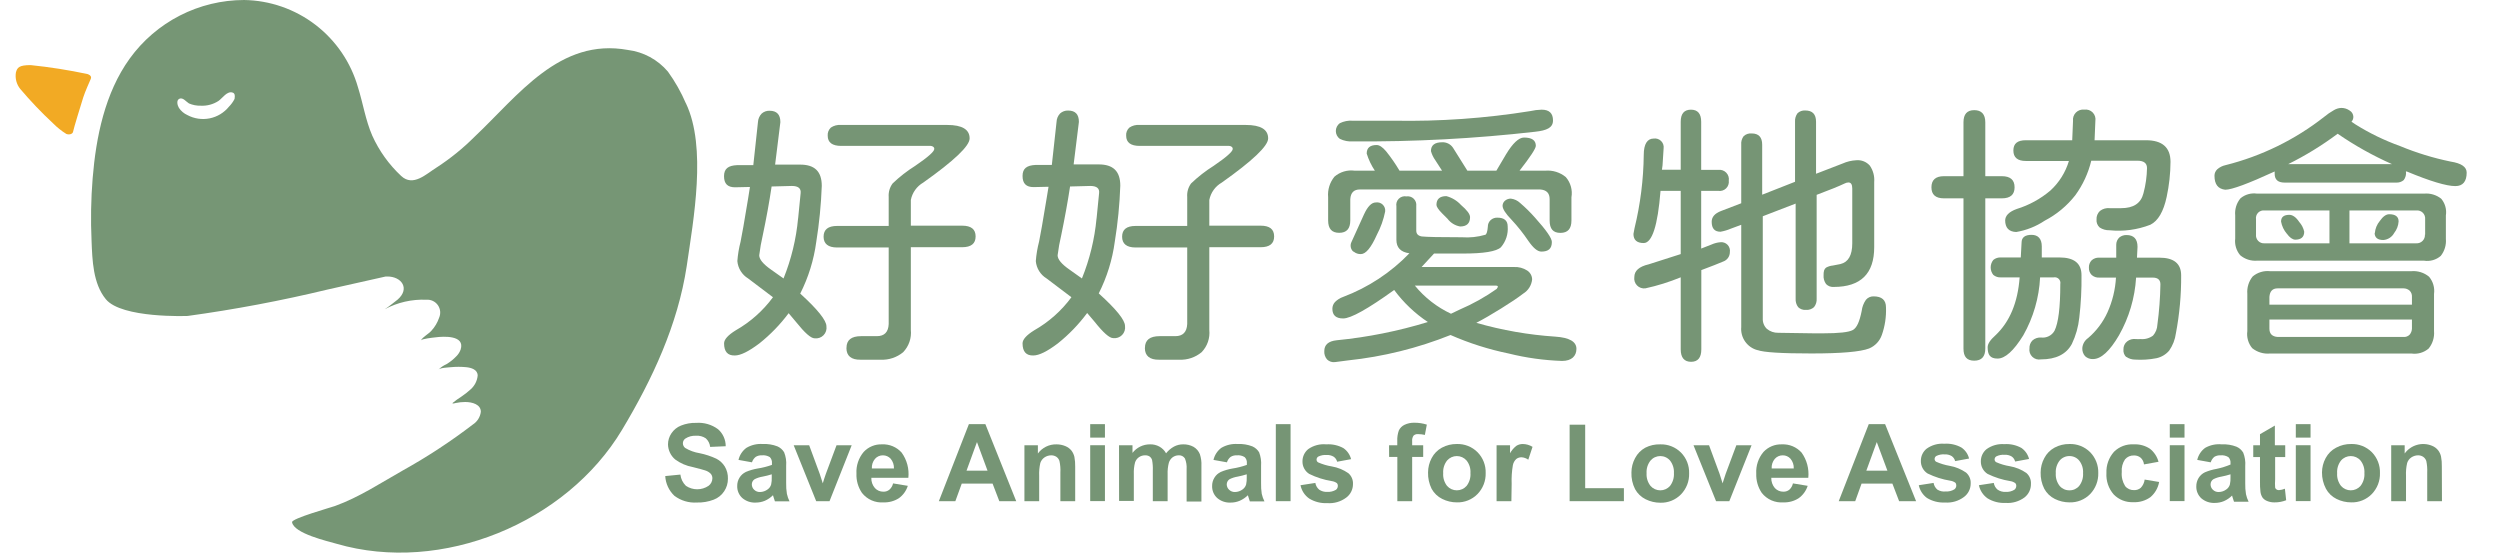
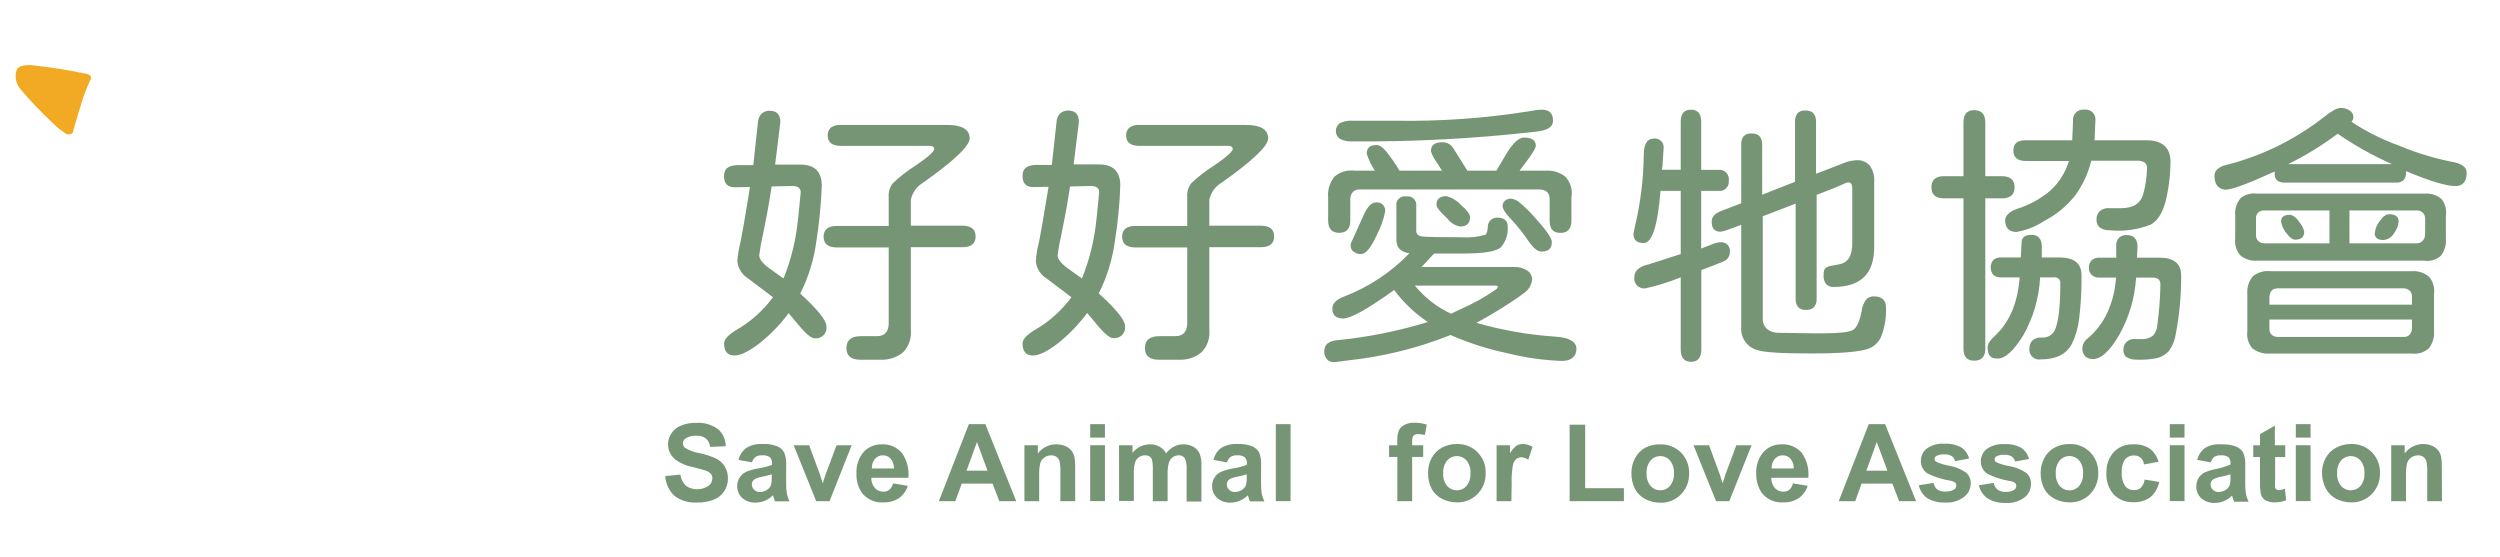
<svg xmlns="http://www.w3.org/2000/svg" width="220" height="49" viewBox="0 0 220 49" fill="none">
  <g clip-path="url(#clip0_1790_22464)">
    <path d="M7.702 6.517C6.049 6.165 4.377 5.902 2.696 5.729C1.677 5.729 1.511 5.943 1.398 6.387C1.358 6.639 1.371 6.897 1.436 7.144C1.501 7.391 1.618 7.622 1.777 7.821C2.676 8.885 3.637 9.894 4.657 10.842C5.013 11.204 5.411 11.522 5.842 11.79C6.114 11.885 6.405 11.79 6.434 11.577C6.464 11.364 7.151 9.118 7.323 8.579C7.495 8.04 7.868 7.228 7.992 6.932C8.117 6.636 7.702 6.517 7.702 6.517Z" fill="#F2AA24" />
-     <path d="M60.36 9.1C59.938 8.113 59.407 7.175 58.778 6.304C57.884 5.248 56.626 4.567 55.253 4.396C49.24 3.3 45.62 8.395 41.745 12.051C40.741 13.054 39.635 13.949 38.445 14.723C37.497 15.315 36.359 16.465 35.305 15.487C34.229 14.482 33.363 13.274 32.757 11.932C32.165 10.564 31.946 9.094 31.501 7.678C30.876 5.493 29.565 3.567 27.761 2.184C25.956 0.801 23.755 0.036 21.483 0C19.515 0.003 17.577 0.472 15.826 1.369C14.075 2.266 12.562 3.565 11.411 5.16C9.231 8.182 8.448 12.057 8.152 15.7C8.005 17.527 7.973 19.362 8.057 21.192C8.123 22.887 8.182 24.955 9.313 26.329C10.706 28.035 16.512 27.804 16.512 27.804C20.658 27.235 24.773 26.458 28.841 25.476L33.942 24.332H34.09C35.346 24.332 36.093 25.399 34.997 26.359C34.997 26.359 34.096 27.082 33.859 27.212C34.981 26.611 36.243 26.323 37.515 26.377C37.711 26.361 37.907 26.396 38.085 26.479C38.263 26.562 38.416 26.69 38.53 26.85C38.643 27.01 38.713 27.197 38.733 27.392C38.752 27.588 38.72 27.785 38.641 27.964C38.499 28.384 38.27 28.77 37.971 29.096C37.71 29.398 37.224 29.629 37.035 29.955C37.118 29.813 38.131 29.706 38.309 29.688C39.008 29.594 40.951 29.475 40.536 30.761C40.456 30.984 40.327 31.187 40.157 31.353C39.898 31.625 39.603 31.86 39.28 32.052C39.017 32.168 38.777 32.333 38.575 32.538C38.706 32.36 39.458 32.337 39.671 32.313C40.124 32.269 40.581 32.269 41.034 32.313C41.472 32.36 42.035 32.52 42.035 33.054C41.991 33.508 41.78 33.93 41.443 34.239C41.191 34.472 40.921 34.685 40.637 34.878C40.351 35.059 40.076 35.257 39.814 35.471C39.814 35.471 39.814 35.56 40.068 35.471C40.354 35.408 40.646 35.376 40.939 35.376C41.573 35.376 42.314 35.595 42.314 36.235C42.287 36.462 42.21 36.679 42.089 36.873C41.968 37.067 41.806 37.231 41.615 37.355C39.666 38.848 37.61 40.196 35.465 41.39C33.528 42.486 31.602 43.76 29.505 44.518C29.161 44.648 25.654 45.626 25.701 45.952C25.855 46.953 28.877 47.634 29.623 47.853C38.877 50.549 49.844 46.011 54.744 37.817C57.41 33.368 59.643 28.592 60.431 23.42C61.024 19.338 62.209 12.957 60.36 9.088V9.1ZM20.665 8.603C20.655 8.649 20.641 8.695 20.624 8.739C20.499 8.977 20.339 9.194 20.15 9.385C19.721 9.915 19.121 10.28 18.453 10.415C17.784 10.55 17.089 10.448 16.488 10.125C16.188 9.989 15.931 9.771 15.748 9.497C15.617 9.29 15.487 8.816 15.795 8.686C16.103 8.555 16.387 8.958 16.625 9.1C16.957 9.245 17.317 9.313 17.679 9.302C18.223 9.328 18.762 9.183 19.22 8.887C19.569 8.656 19.996 7.951 20.499 8.158C20.671 8.229 20.683 8.443 20.647 8.62" fill="#769675" />
    <path d="M63.719 30.216C63.719 29.878 64.057 29.493 64.739 29.072C66.025 28.342 67.144 27.349 68.021 26.157L65.835 24.504C65.568 24.342 65.343 24.119 65.178 23.853C65.013 23.588 64.914 23.287 64.887 22.976C64.93 22.4 65.026 21.829 65.171 21.269C65.282 20.748 65.501 19.492 65.829 17.501L65.995 16.453L64.685 16.482C64.034 16.482 63.714 16.174 63.714 15.505C63.714 14.835 64.093 14.569 64.857 14.533H66.291L66.7 10.747C66.715 10.469 66.828 10.204 67.02 10.001C67.212 9.827 67.465 9.735 67.725 9.746C68.353 9.746 68.673 10.078 68.673 10.747L68.21 14.486H70.42C71.682 14.486 72.316 15.078 72.316 16.358C72.256 18.011 72.093 19.66 71.83 21.293C71.617 22.876 71.141 24.412 70.42 25.837C71.961 27.23 72.725 28.207 72.725 28.705C72.748 28.848 72.736 28.994 72.692 29.132C72.648 29.27 72.573 29.396 72.471 29.5C72.37 29.603 72.246 29.682 72.109 29.729C71.972 29.776 71.826 29.791 71.682 29.771C71.356 29.771 70.817 29.291 70.053 28.337L69.401 27.561C68.662 28.553 67.797 29.445 66.83 30.216C65.888 30.927 65.171 31.282 64.668 31.282C64.034 31.3 63.719 30.944 63.719 30.216ZM70.237 19.208L70.456 16.998C70.503 16.577 70.243 16.364 69.68 16.364L67.902 16.411C67.695 17.809 67.434 19.231 67.126 20.689C66.99 21.275 66.885 21.869 66.812 22.466C66.812 22.822 67.162 23.242 67.855 23.728L68.951 24.504C69.632 22.816 70.064 21.038 70.231 19.225L70.237 19.208ZM74.491 30.607C74.491 29.925 74.917 29.582 75.776 29.582H77.163C77.826 29.582 78.176 29.226 78.205 28.515V21.779H73.661C72.885 21.779 72.476 21.459 72.476 20.831C72.476 20.203 72.867 19.883 73.661 19.883H78.205V17.329C78.175 16.906 78.297 16.486 78.549 16.145C79.158 15.561 79.825 15.041 80.54 14.592C81.659 13.828 82.216 13.336 82.216 13.111C82.218 13.073 82.211 13.035 82.194 13.001C82.177 12.967 82.153 12.938 82.121 12.916C82.058 12.868 81.982 12.841 81.902 12.839H74.022C73.246 12.839 72.838 12.542 72.838 11.944C72.827 11.811 72.846 11.678 72.895 11.554C72.943 11.43 73.019 11.318 73.116 11.227C73.377 11.051 73.691 10.97 74.005 10.996H83.36C84.669 10.996 85.327 11.393 85.327 12.181C85.327 12.845 83.966 14.14 81.245 16.068C80.964 16.23 80.722 16.45 80.534 16.713C80.346 16.977 80.216 17.278 80.154 17.596V19.859H84.669C85.463 19.859 85.854 20.173 85.854 20.807C85.854 21.441 85.457 21.755 84.669 21.755H80.154V29.031C80.191 29.388 80.148 29.75 80.031 30.089C79.913 30.429 79.723 30.739 79.473 30.998C78.92 31.453 78.217 31.688 77.5 31.655H75.723C74.911 31.667 74.485 31.318 74.485 30.624L74.491 30.607Z" fill="#769575" />
    <path d="M89.984 30.216C89.984 29.878 90.327 29.493 91.003 29.072C92.29 28.342 93.408 27.349 94.285 26.157L92.099 24.504C91.832 24.342 91.607 24.119 91.442 23.853C91.278 23.588 91.178 23.287 91.151 22.976C91.195 22.393 91.293 21.817 91.441 21.252C91.552 20.73 91.771 19.474 92.099 17.484L92.271 16.435L90.955 16.465C90.309 16.465 89.984 16.157 89.984 15.487C89.984 14.818 90.363 14.551 91.127 14.515H92.561L92.976 10.729C92.986 10.451 93.097 10.185 93.29 9.983C93.483 9.81 93.736 9.719 93.995 9.728C94.629 9.728 94.943 10.06 94.943 10.729L94.48 14.468H96.69C97.952 14.468 98.586 15.06 98.586 16.34C98.529 17.994 98.367 19.642 98.1 21.275C97.887 22.858 97.411 24.394 96.69 25.82C98.231 27.21 99.001 28.166 99.001 28.687C99.022 28.831 99.01 28.977 98.965 29.115C98.921 29.253 98.844 29.378 98.743 29.482C98.641 29.585 98.517 29.664 98.379 29.711C98.242 29.758 98.096 29.773 97.952 29.753C97.632 29.753 97.087 29.274 96.329 28.32L95.671 27.544C94.931 28.542 94.065 29.44 93.094 30.216C92.158 30.927 91.435 31.282 90.932 31.282C90.304 31.3 89.984 30.944 89.984 30.216ZM96.501 19.208L96.72 16.998C96.773 16.577 96.513 16.364 95.944 16.364L94.166 16.411C93.953 17.809 93.692 19.231 93.39 20.689C93.25 21.275 93.144 21.868 93.07 22.466C93.07 22.822 93.42 23.242 94.119 23.728L95.209 24.504C95.893 22.817 96.326 21.038 96.495 19.225L96.501 19.208ZM100.755 30.607C100.755 29.925 101.187 29.582 102.046 29.582H103.427C104.09 29.582 104.44 29.226 104.475 28.515V21.779H99.931C99.149 21.779 98.746 21.459 98.746 20.831C98.746 20.203 99.131 19.883 99.931 19.883H104.475V17.329C104.443 16.907 104.563 16.487 104.813 16.145C105.422 15.561 106.089 15.041 106.804 14.592C107.923 13.828 108.48 13.336 108.48 13.111C108.482 13.073 108.475 13.035 108.458 13.001C108.442 12.967 108.417 12.938 108.386 12.916C108.323 12.867 108.246 12.84 108.166 12.839H100.287C99.51 12.839 99.102 12.542 99.102 11.944C99.09 11.811 99.11 11.677 99.16 11.552C99.209 11.428 99.286 11.316 99.386 11.227C99.645 11.051 99.957 10.97 100.269 10.996H109.624C110.939 10.996 111.597 11.391 111.597 12.181C111.597 12.845 110.236 14.14 107.515 16.068C107.233 16.229 106.989 16.448 106.8 16.712C106.611 16.976 106.481 17.277 106.419 17.596V19.859H110.939C111.733 19.859 112.124 20.173 112.124 20.807C112.124 21.441 111.727 21.755 110.939 21.755H106.419V29.031C106.456 29.389 106.415 29.75 106.297 30.09C106.179 30.43 105.988 30.74 105.737 30.998C105.186 31.454 104.485 31.688 103.77 31.655H101.993C101.181 31.667 100.749 31.318 100.749 30.625L100.755 30.607Z" fill="#769575" />
    <path d="M147.903 30.743V24.404C146.897 24.818 145.856 25.143 144.793 25.375C144.659 25.392 144.523 25.378 144.396 25.334C144.268 25.29 144.153 25.216 144.059 25.12C143.964 25.023 143.894 24.906 143.853 24.778C143.811 24.65 143.801 24.513 143.821 24.38C143.821 23.829 144.242 23.456 145.089 23.26L147.903 22.36V16.797H146.126C145.883 19.86 145.385 21.388 144.644 21.388C144.052 21.388 143.744 21.122 143.744 20.588L143.839 20.079C144.354 17.966 144.626 15.801 144.65 13.627C144.65 12.667 144.97 12.193 145.521 12.193C145.64 12.175 145.761 12.185 145.875 12.223C145.99 12.26 146.093 12.324 146.178 12.408C146.264 12.493 146.328 12.596 146.366 12.71C146.404 12.824 146.415 12.945 146.398 13.064L146.303 14.551L146.25 14.936H147.903V10.718C147.903 10.007 148.205 9.651 148.804 9.651C149.402 9.651 149.704 10.007 149.704 10.718V14.948H151.209C151.336 14.932 151.466 14.945 151.587 14.988C151.708 15.03 151.818 15.1 151.907 15.192C151.997 15.284 152.064 15.395 152.103 15.517C152.142 15.639 152.153 15.769 152.133 15.896C152.149 16.02 152.137 16.146 152.095 16.265C152.054 16.383 151.986 16.49 151.897 16.578C151.807 16.665 151.698 16.73 151.579 16.768C151.459 16.806 151.333 16.816 151.209 16.797H149.704V21.874L150.628 21.512C150.867 21.406 151.121 21.34 151.381 21.317C151.498 21.302 151.617 21.314 151.728 21.353C151.84 21.391 151.94 21.456 152.023 21.54C152.105 21.625 152.166 21.727 152.202 21.84C152.238 21.952 152.246 22.071 152.228 22.188C152.228 22.371 152.171 22.549 152.065 22.698C151.958 22.846 151.808 22.958 151.636 23.017C151.262 23.177 150.622 23.432 149.716 23.77V30.743C149.716 31.472 149.414 31.839 148.815 31.839C148.217 31.839 147.903 31.472 147.903 30.743ZM154.663 30.814C154.221 30.7 153.835 30.432 153.572 30.058C153.309 29.685 153.188 29.231 153.229 28.776V19.782L152.305 20.126C152.016 20.249 151.714 20.339 151.404 20.393C150.883 20.393 150.628 20.102 150.628 19.516C150.628 19.095 150.901 18.781 151.452 18.568L153.229 17.887V12.738C153.203 12.465 153.281 12.192 153.448 11.974C153.543 11.889 153.654 11.825 153.774 11.785C153.894 11.745 154.021 11.731 154.148 11.743C154.764 11.743 155.072 12.075 155.072 12.738V17.134L157.963 15.997V10.718C157.944 10.449 158.022 10.182 158.182 9.965C158.272 9.879 158.379 9.813 158.497 9.771C158.614 9.729 158.739 9.713 158.864 9.722C159.498 9.722 159.812 10.054 159.812 10.718V15.292L162.146 14.391C162.529 14.22 162.941 14.121 163.36 14.101C163.581 14.082 163.803 14.114 164.009 14.197C164.215 14.279 164.399 14.409 164.545 14.575C164.837 14.998 164.973 15.508 164.93 16.02V21.755C164.93 24.082 163.746 25.247 161.376 25.251C161.25 25.262 161.124 25.245 161.006 25.201C160.888 25.157 160.782 25.087 160.694 24.996C160.53 24.768 160.452 24.489 160.475 24.208C160.469 24.068 160.485 23.928 160.522 23.794C160.554 23.697 160.614 23.612 160.694 23.551C160.877 23.449 161.079 23.386 161.287 23.367L161.956 23.237C162.649 23.071 162.999 22.466 162.999 21.412V16.589C162.999 16.234 162.886 16.056 162.661 16.056C162.541 16.06 162.423 16.093 162.318 16.151C161.832 16.384 161.014 16.715 159.865 17.146V26.27C159.887 26.543 159.804 26.814 159.634 27.028C159.537 27.116 159.424 27.182 159.3 27.224C159.177 27.266 159.047 27.282 158.917 27.271C158.793 27.281 158.668 27.265 158.55 27.223C158.433 27.181 158.326 27.115 158.236 27.028C158.074 26.81 157.997 26.541 158.016 26.27V17.916L155.125 19.03V28.024C155.116 28.192 155.143 28.361 155.204 28.518C155.266 28.676 155.36 28.818 155.481 28.936C155.762 29.172 156.121 29.296 156.488 29.286L159.622 29.333H160.422C161.82 29.333 162.691 29.238 163.046 29.043C163.402 28.847 163.639 28.308 163.828 27.366C163.869 27.012 163.997 26.674 164.202 26.383C164.283 26.285 164.386 26.207 164.502 26.155C164.618 26.102 164.744 26.077 164.871 26.08C165.6 26.08 165.967 26.4 165.967 27.052C166 27.878 165.875 28.702 165.6 29.481C165.507 29.746 165.359 29.989 165.166 30.193C164.974 30.397 164.74 30.558 164.48 30.666C163.722 30.958 162.029 31.105 159.403 31.105C156.776 31.105 155.196 31.006 154.663 30.808V30.814Z" fill="#769575" />
    <path d="M172.786 30.672V17.454H171.062C170.334 17.454 169.966 17.129 169.966 16.483C169.966 15.837 170.334 15.505 171.062 15.505H172.786V10.765C172.786 10.049 173.1 9.693 173.734 9.693C174.368 9.693 174.706 10.049 174.706 10.765V15.505H176.163C176.91 15.505 177.283 15.831 177.283 16.483C177.283 17.129 176.91 17.454 176.163 17.454H174.706V30.672C174.706 31.383 174.38 31.739 173.734 31.739C173.089 31.739 172.786 31.401 172.786 30.672ZM178.593 30.672C178.584 30.541 178.603 30.409 178.649 30.285C178.695 30.162 178.767 30.049 178.859 29.956C179.067 29.775 179.337 29.683 179.612 29.701C179.846 29.731 180.084 29.691 180.295 29.585C180.506 29.48 180.681 29.314 180.797 29.108C181.14 28.415 181.306 27.046 181.306 25.002C181.324 24.921 181.321 24.836 181.297 24.756C181.274 24.676 181.231 24.603 181.172 24.544C181.113 24.485 181.04 24.442 180.96 24.419C180.88 24.395 180.795 24.392 180.714 24.41H179.529C179.44 26.203 178.932 27.95 178.048 29.511C177.206 30.874 176.448 31.555 175.784 31.555C175.121 31.555 174.913 31.217 174.913 30.554C174.913 30.264 175.139 29.914 175.595 29.511C176.855 28.326 177.566 26.626 177.728 24.41H176.081C175.838 24.426 175.598 24.347 175.411 24.191C175.261 24.004 175.179 23.772 175.179 23.533C175.179 23.294 175.261 23.062 175.411 22.875C175.598 22.719 175.838 22.641 176.081 22.656H177.828L177.899 21.347C177.899 20.891 178.207 20.666 178.776 20.666C179.345 20.666 179.677 21.003 179.677 21.685V22.656H181.229C182.527 22.656 183.172 23.178 183.172 24.215C183.189 25.463 183.123 26.712 182.977 27.953C182.894 28.755 182.674 29.537 182.325 30.264C181.839 31.17 180.927 31.626 179.6 31.626C179.465 31.652 179.325 31.644 179.194 31.605C179.062 31.565 178.942 31.494 178.843 31.398C178.744 31.302 178.67 31.184 178.626 31.054C178.583 30.924 178.571 30.785 178.593 30.649V30.672ZM176.454 19.416C176.454 18.977 176.797 18.633 177.473 18.39C178.56 18.055 179.567 17.503 180.435 16.767C181.203 16.063 181.766 15.164 182.064 14.166H178.273C177.544 14.166 177.177 13.858 177.177 13.242C177.177 12.626 177.544 12.341 178.273 12.341H182.355L182.426 10.641C182.41 10.507 182.424 10.37 182.468 10.242C182.513 10.114 182.586 9.997 182.681 9.901C182.777 9.805 182.894 9.733 183.022 9.688C183.15 9.644 183.287 9.63 183.421 9.646C183.555 9.627 183.692 9.641 183.82 9.684C183.948 9.728 184.063 9.802 184.158 9.898C184.252 9.995 184.323 10.113 184.364 10.242C184.404 10.371 184.414 10.508 184.393 10.641L184.322 12.341H188.842C190.28 12.341 191.001 12.973 191.005 14.237C190.999 15.275 190.886 16.31 190.667 17.324C190.391 18.62 189.913 19.437 189.233 19.777C188.09 20.221 186.857 20.387 185.637 20.263C185.331 20.273 185.028 20.188 184.772 20.02C184.674 19.932 184.597 19.823 184.549 19.7C184.5 19.578 184.482 19.446 184.494 19.315C184.486 19.175 184.508 19.035 184.561 18.905C184.613 18.775 184.693 18.658 184.796 18.562C185.041 18.371 185.352 18.284 185.661 18.319H186.656C187.74 18.319 188.398 17.899 188.623 17.01C188.818 16.287 188.923 15.543 188.937 14.794C188.937 14.362 188.659 14.143 188.09 14.143H184.031C183.768 15.238 183.291 16.271 182.627 17.182C181.899 18.113 180.98 18.876 179.932 19.421C179.176 19.927 178.322 20.266 177.425 20.417C176.78 20.393 176.454 20.049 176.454 19.374V19.416ZM187.118 31.431C187.027 31.346 186.956 31.242 186.912 31.126C186.868 31.01 186.851 30.885 186.863 30.761C186.856 30.624 186.882 30.488 186.939 30.363C186.995 30.238 187.081 30.129 187.189 30.044C187.296 29.96 187.419 29.899 187.55 29.863C187.682 29.828 187.819 29.819 187.954 29.837C188.092 29.848 188.23 29.848 188.368 29.837C188.758 29.875 189.149 29.767 189.464 29.535C189.7 29.269 189.836 28.93 189.849 28.575C190.009 27.396 190.098 26.209 190.116 25.02C190.116 24.629 189.891 24.428 189.435 24.428H187.977C187.869 26.213 187.354 27.949 186.472 29.505C185.659 30.895 184.898 31.593 184.191 31.597C184.063 31.605 183.934 31.586 183.812 31.542C183.691 31.498 183.58 31.43 183.486 31.342C183.314 31.144 183.227 30.887 183.243 30.625C183.258 30.45 183.312 30.281 183.4 30.129C183.488 29.978 183.608 29.847 183.753 29.748C184.477 29.131 185.058 28.362 185.453 27.497C185.891 26.529 186.146 25.488 186.206 24.428H184.725C184.605 24.434 184.486 24.418 184.373 24.378C184.26 24.338 184.156 24.277 184.067 24.197C183.984 24.112 183.919 24.011 183.877 23.899C183.835 23.788 183.817 23.669 183.824 23.551C183.818 23.432 183.837 23.314 183.878 23.203C183.92 23.092 183.984 22.99 184.067 22.905C184.156 22.825 184.26 22.764 184.373 22.724C184.486 22.684 184.605 22.667 184.725 22.674H186.229V21.537C186.228 21.415 186.252 21.295 186.3 21.184C186.348 21.073 186.419 20.973 186.508 20.891C186.685 20.752 186.905 20.678 187.13 20.683C187.776 20.683 188.102 21.033 188.102 21.726L188.054 22.674H190.021C191.301 22.674 191.941 23.195 191.941 24.232C191.954 25.944 191.799 27.652 191.479 29.333C191.406 29.881 191.203 30.403 190.886 30.856C190.599 31.192 190.21 31.425 189.778 31.52C189.151 31.645 188.509 31.686 187.871 31.644C187.599 31.643 187.334 31.558 187.112 31.401L187.118 31.431Z" fill="#769575" />
    <path d="M194.874 15.457C194.874 15.353 194.896 15.25 194.938 15.154C194.98 15.058 195.041 14.972 195.116 14.9C195.324 14.718 195.575 14.591 195.845 14.533C199.005 13.742 201.962 12.295 204.525 10.285C204.793 10.062 205.08 9.864 205.384 9.693C205.579 9.574 205.801 9.507 206.03 9.497C206.295 9.494 206.554 9.575 206.77 9.728C206.867 9.785 206.947 9.865 207.004 9.962C207.061 10.058 207.093 10.167 207.096 10.279C207.097 10.439 207.038 10.593 206.93 10.712L207.292 10.955C208.523 11.725 209.834 12.36 211.202 12.851C212.64 13.447 214.132 13.905 215.657 14.219C216.599 14.367 217.067 14.687 217.067 15.191C217.067 15.967 216.735 16.376 216.072 16.376C215.282 16.376 213.856 15.947 211.794 15.09H211.723C211.761 15.359 211.691 15.631 211.528 15.848C211.338 16.008 211.093 16.086 210.846 16.068H201.047C200.455 16.068 200.17 15.807 200.17 15.286V15.09C197.844 16.16 196.394 16.696 195.821 16.696C195.199 16.625 194.874 16.239 194.874 15.457ZM197.137 22.46C196.967 22.259 196.841 22.026 196.766 21.774C196.69 21.522 196.667 21.258 196.698 20.997V18.959C196.672 18.69 196.7 18.419 196.779 18.16C196.858 17.902 196.988 17.662 197.16 17.454C197.36 17.285 197.593 17.161 197.845 17.09C198.096 17.018 198.359 17.001 198.618 17.039H213.317C213.86 16.988 214.402 17.149 214.828 17.489C214.997 17.691 215.121 17.926 215.192 18.18C215.262 18.433 215.278 18.699 215.237 18.959V21.021C215.283 21.559 215.122 22.096 214.786 22.52C214.587 22.692 214.352 22.82 214.098 22.892C213.844 22.965 213.578 22.981 213.317 22.94H198.618C198.08 22.981 197.548 22.809 197.137 22.46ZM198.191 30.636C198.02 30.43 197.894 30.19 197.821 29.932C197.747 29.674 197.728 29.403 197.765 29.137V25.861C197.718 25.307 197.888 24.757 198.239 24.326C198.448 24.151 198.691 24.019 198.953 23.94C199.214 23.86 199.49 23.835 199.761 23.864H212.203C212.764 23.816 213.322 23.991 213.755 24.35C213.93 24.557 214.06 24.799 214.135 25.059C214.211 25.319 214.231 25.593 214.194 25.861V29.137C214.241 29.691 214.071 30.241 213.72 30.672C213.513 30.849 213.27 30.979 213.009 31.055C212.747 31.13 212.473 31.149 212.203 31.11H199.761C199.196 31.163 198.633 30.993 198.191 30.636ZM204.993 18.52H199.281C199.177 18.507 199.072 18.518 198.973 18.553C198.874 18.588 198.784 18.645 198.711 18.72C198.638 18.796 198.584 18.887 198.552 18.987C198.52 19.087 198.513 19.193 198.529 19.297V20.636C198.517 20.738 198.528 20.842 198.562 20.94C198.595 21.038 198.65 21.127 198.722 21.201C198.794 21.276 198.881 21.333 198.978 21.369C199.075 21.406 199.178 21.42 199.281 21.412H204.993V18.52ZM212.251 26.128C212.258 26.028 212.245 25.928 212.211 25.834C212.178 25.74 212.124 25.654 212.055 25.583C211.909 25.451 211.719 25.377 211.522 25.375H200.437C199.986 25.375 199.744 25.624 199.708 26.128V26.809H212.251V26.128ZM212.043 29.457C212.17 29.308 212.243 29.12 212.251 28.924V28.118H199.708V28.924C199.708 29.374 199.951 29.617 200.437 29.653H211.51C211.608 29.66 211.706 29.647 211.798 29.613C211.89 29.579 211.974 29.526 212.043 29.457ZM201.243 20.57C200.981 20.264 200.805 19.894 200.733 19.498C200.733 19.103 200.976 18.905 201.462 18.905C201.752 18.905 202.054 19.113 202.333 19.534C202.55 19.776 202.7 20.069 202.771 20.387C202.771 20.855 202.504 21.092 201.971 21.092C201.728 21.074 201.485 20.902 201.243 20.564V20.57ZM205.71 11.772C204.344 12.793 202.888 13.687 201.361 14.444H210.497C208.821 13.702 207.219 12.806 205.71 11.766V11.772ZM213.412 20.659V19.297C213.423 19.191 213.411 19.085 213.375 18.985C213.34 18.885 213.283 18.795 213.207 18.72C213.132 18.646 213.041 18.589 212.941 18.555C212.841 18.52 212.735 18.508 212.63 18.52H206.752V21.412H212.63C212.733 21.418 212.836 21.402 212.932 21.365C213.029 21.328 213.116 21.271 213.188 21.197C213.261 21.124 213.316 21.036 213.352 20.939C213.387 20.842 213.402 20.738 213.394 20.636L213.412 20.659ZM208.986 20.511C209.019 20.119 209.172 19.747 209.424 19.445C209.697 19.054 209.975 18.852 210.248 18.852C210.799 18.852 211.077 19.065 211.077 19.486C211.054 19.858 210.918 20.213 210.686 20.505C210.592 20.68 210.455 20.827 210.288 20.935C210.121 21.043 209.93 21.107 209.733 21.121C209.229 21.121 208.968 20.908 208.968 20.487L208.986 20.511Z" fill="#769575" />
    <path d="M116.781 31.632C116.605 31.427 116.518 31.16 116.538 30.891C116.538 30.34 116.899 30.02 117.628 29.943C120.349 29.677 123.036 29.139 125.65 28.338C124.506 27.577 123.503 26.623 122.688 25.518C120.369 27.188 118.872 28.024 118.197 28.024C117.563 28.024 117.249 27.739 117.249 27.171C117.249 26.951 117.331 26.74 117.48 26.578C117.682 26.376 117.927 26.222 118.197 26.128C120.401 25.297 122.393 23.986 124.027 22.289C123.262 22.188 122.883 21.791 122.883 21.104V18.159C122.861 18.039 122.868 17.916 122.904 17.799C122.941 17.682 123.005 17.576 123.091 17.49C123.177 17.404 123.283 17.34 123.4 17.304C123.516 17.267 123.64 17.26 123.76 17.282C123.877 17.264 123.996 17.273 124.108 17.308C124.221 17.344 124.323 17.405 124.408 17.488C124.492 17.57 124.557 17.671 124.595 17.782C124.634 17.894 124.646 18.013 124.631 18.13V20.292C124.631 20.588 124.797 20.754 125.117 20.808C125.555 20.855 126.734 20.879 128.642 20.879C129.339 20.93 130.039 20.856 130.71 20.659C130.822 20.612 130.893 20.375 130.929 19.954C130.926 19.843 130.948 19.733 130.992 19.63C131.036 19.528 131.101 19.437 131.184 19.362C131.346 19.218 131.559 19.143 131.776 19.154C132.369 19.154 132.677 19.415 132.677 19.931C132.703 20.259 132.665 20.589 132.563 20.902C132.461 21.215 132.298 21.505 132.084 21.755C131.689 22.131 130.562 22.316 128.701 22.312H126.195L125.099 23.497H133.216C133.634 23.473 134.049 23.583 134.401 23.811C134.53 23.897 134.637 24.013 134.712 24.149C134.786 24.285 134.826 24.438 134.827 24.593C134.801 24.845 134.718 25.088 134.583 25.303C134.449 25.518 134.267 25.698 134.051 25.832C133.565 26.205 132.914 26.643 132.09 27.153C131.267 27.662 130.55 28.083 129.916 28.409C132.18 29.06 134.508 29.468 136.859 29.623C138.104 29.706 138.726 30.062 138.726 30.696C138.726 31.33 138.305 31.762 137.464 31.762C135.881 31.71 134.308 31.492 132.771 31.11C131.011 30.749 129.293 30.203 127.647 29.481C124.758 30.637 121.723 31.388 118.629 31.715L117.492 31.863C117.363 31.882 117.232 31.871 117.109 31.831C116.986 31.791 116.873 31.723 116.781 31.632ZM116.876 19.397V17.353C116.818 16.701 117.017 16.053 117.433 15.546C117.675 15.338 117.958 15.183 118.265 15.092C118.571 15.002 118.893 14.976 119.21 15.019H120.987C120.677 14.555 120.435 14.048 120.27 13.514C120.27 13.011 120.561 12.762 121.147 12.762C121.39 12.762 121.663 12.945 121.971 13.307C122.407 13.848 122.803 14.42 123.156 15.019H126.9L126.308 14.101C126.133 13.857 126.002 13.584 125.923 13.295C125.923 12.78 126.254 12.519 126.918 12.519C127.104 12.512 127.289 12.553 127.455 12.638C127.621 12.723 127.763 12.849 127.866 13.005L129.128 15.019H131.681L132.529 13.585C133.121 12.602 133.654 12.104 134.11 12.104C134.81 12.104 135.153 12.347 135.153 12.833C135.153 13.064 134.679 13.793 133.719 15.019H135.983C136.635 14.963 137.284 15.165 137.79 15.582C137.999 15.823 138.152 16.108 138.238 16.415C138.324 16.722 138.341 17.045 138.287 17.359V19.403C138.287 20.132 137.967 20.494 137.316 20.494C136.664 20.494 136.368 20.132 136.368 19.403V17.525C136.368 16.992 136.089 16.708 135.52 16.672H119.678C119.139 16.672 118.86 16.956 118.825 17.525V19.397C118.825 20.126 118.499 20.488 117.853 20.488C117.207 20.488 116.876 20.144 116.876 19.397ZM117.901 12.217C117.793 12.137 117.705 12.034 117.645 11.915C117.584 11.795 117.553 11.663 117.553 11.53C117.553 11.396 117.584 11.264 117.645 11.144C117.705 11.025 117.793 10.921 117.901 10.842C118.255 10.668 118.65 10.592 119.044 10.623H122.688C126.698 10.695 130.707 10.412 134.667 9.776C134.994 9.701 135.328 9.659 135.663 9.651C136.332 9.651 136.664 9.965 136.664 10.599C136.664 11.233 136.137 11.482 135.082 11.595C129.772 12.2 124.43 12.483 119.085 12.442C118.677 12.476 118.268 12.398 117.901 12.217ZM119.085 22.14C118.971 22.036 118.893 21.896 118.866 21.743C118.838 21.59 118.861 21.432 118.931 21.293L120.022 18.888C120.347 18.171 120.697 17.816 121.07 17.816C121.18 17.798 121.293 17.806 121.399 17.84C121.505 17.874 121.602 17.932 121.682 18.009C121.762 18.087 121.823 18.182 121.86 18.287C121.896 18.392 121.908 18.505 121.894 18.615C121.75 19.328 121.505 20.017 121.165 20.659C120.661 21.791 120.193 22.36 119.755 22.36C119.524 22.368 119.298 22.29 119.121 22.14H119.085ZM131.711 25.399C131.765 25.356 131.8 25.295 131.812 25.227C131.812 25.162 131.746 25.133 131.616 25.133H124.507C125.368 26.186 126.456 27.032 127.688 27.609L128.441 27.248C129.605 26.75 130.713 26.13 131.746 25.399H131.711ZM127.38 19.249L126.894 18.764C126.568 18.438 126.408 18.171 126.408 18.035C126.408 17.519 126.699 17.259 127.279 17.259C127.773 17.389 128.22 17.658 128.565 18.035C129.098 18.491 129.365 18.846 129.365 19.107C129.365 19.652 129.074 19.931 128.488 19.931C128.046 19.852 127.65 19.608 127.38 19.249ZM134.49 21.193C134.051 20.541 133.562 19.924 133.026 19.35C132.493 18.801 132.226 18.386 132.226 18.106C132.228 18.019 132.248 17.934 132.286 17.856C132.324 17.779 132.378 17.71 132.446 17.656C132.589 17.538 132.77 17.475 132.955 17.478C133.262 17.515 133.549 17.65 133.773 17.863C134.239 18.262 134.676 18.694 135.082 19.154C136.073 20.256 136.567 20.969 136.563 21.293C136.563 21.886 136.255 22.14 135.639 22.14C135.301 22.14 134.928 21.826 134.49 21.193Z" fill="#769575" />
    <path d="M58.541 41.894L59.874 41.763C59.917 42.139 60.089 42.489 60.36 42.753C60.654 42.951 61.001 43.057 61.356 43.057C61.711 43.057 62.057 42.951 62.351 42.753C62.454 42.678 62.538 42.58 62.596 42.467C62.655 42.353 62.687 42.228 62.689 42.101C62.695 41.952 62.644 41.806 62.547 41.692C62.41 41.553 62.241 41.452 62.055 41.396C61.895 41.343 61.528 41.242 60.959 41.1C60.399 40.998 59.87 40.769 59.412 40.43C59.219 40.267 59.063 40.063 58.955 39.834C58.847 39.606 58.788 39.356 58.784 39.103C58.785 38.759 58.888 38.423 59.081 38.137C59.286 37.827 59.582 37.587 59.928 37.45C60.351 37.281 60.805 37.2 61.261 37.213C61.949 37.162 62.632 37.359 63.186 37.77C63.401 37.956 63.572 38.187 63.688 38.446C63.805 38.704 63.864 38.985 63.862 39.269L62.493 39.328C62.463 39.039 62.328 38.772 62.114 38.576C61.86 38.403 61.555 38.322 61.249 38.345C60.919 38.326 60.59 38.413 60.313 38.593C60.244 38.639 60.188 38.702 60.149 38.776C60.111 38.849 60.092 38.931 60.094 39.014C60.094 39.094 60.114 39.172 60.15 39.243C60.185 39.314 60.237 39.376 60.301 39.423C60.687 39.653 61.113 39.808 61.557 39.879C62.068 39.982 62.566 40.145 63.038 40.365C63.346 40.523 63.605 40.763 63.785 41.058C63.977 41.384 64.071 41.758 64.057 42.136C64.059 42.524 63.946 42.904 63.731 43.227C63.509 43.568 63.183 43.829 62.801 43.973C62.331 44.152 61.829 44.237 61.326 44.222C60.617 44.268 59.914 44.058 59.347 43.63C58.866 43.175 58.578 42.554 58.541 41.894Z" fill="#769575" />
    <path d="M66.172 40.684L64.987 40.471C65.085 40.049 65.328 39.676 65.675 39.416C66.108 39.157 66.611 39.037 67.114 39.073C67.557 39.049 67.999 39.12 68.412 39.28C68.659 39.387 68.866 39.57 69.004 39.801C69.154 40.178 69.215 40.583 69.182 40.986V42.503C69.174 42.822 69.196 43.142 69.247 43.457C69.297 43.687 69.374 43.91 69.478 44.12H68.193C68.157 44.032 68.116 43.901 68.068 43.735C68.021 43.569 68.033 43.605 68.021 43.581C67.816 43.785 67.575 43.95 67.31 44.067C67.053 44.174 66.777 44.228 66.498 44.227C66.065 44.249 65.641 44.102 65.313 43.818C65.17 43.686 65.057 43.524 64.982 43.344C64.906 43.164 64.87 42.971 64.875 42.776C64.869 42.514 64.939 42.257 65.076 42.035C65.209 41.817 65.403 41.642 65.633 41.531C65.966 41.391 66.314 41.289 66.67 41.229C67.1 41.163 67.522 41.056 67.932 40.909V40.761C67.941 40.664 67.929 40.567 67.897 40.475C67.866 40.383 67.815 40.299 67.748 40.228C67.539 40.099 67.293 40.043 67.049 40.068C66.858 40.058 66.668 40.105 66.504 40.204C66.348 40.328 66.233 40.495 66.172 40.684ZM67.914 41.739C67.654 41.821 67.389 41.889 67.12 41.94C66.875 41.979 66.638 42.055 66.415 42.165C66.337 42.213 66.273 42.28 66.228 42.36C66.184 42.44 66.16 42.53 66.16 42.621C66.159 42.71 66.176 42.798 66.211 42.88C66.246 42.962 66.297 43.035 66.362 43.096C66.43 43.163 66.512 43.216 66.602 43.251C66.691 43.285 66.787 43.301 66.883 43.297C67.125 43.294 67.36 43.213 67.553 43.066C67.702 42.962 67.811 42.809 67.861 42.633C67.906 42.425 67.924 42.212 67.914 41.999V41.739Z" fill="#769575" />
    <path d="M71.825 44.103L69.846 39.185H71.208L72.133 41.692L72.405 42.533C72.476 42.32 72.518 42.178 72.535 42.112C72.553 42.047 72.624 41.834 72.678 41.692L73.614 39.185H74.947L72.998 44.103H71.825Z" fill="#769575" />
    <path d="M78.591 42.539L79.888 42.753C79.749 43.191 79.473 43.574 79.1 43.843C78.697 44.099 78.226 44.227 77.749 44.21C77.389 44.238 77.027 44.176 76.697 44.03C76.366 43.884 76.076 43.659 75.853 43.375C75.513 42.877 75.343 42.283 75.368 41.68C75.328 40.984 75.557 40.299 76.007 39.767C76.212 39.547 76.461 39.374 76.738 39.26C77.015 39.145 77.313 39.092 77.613 39.103C77.937 39.087 78.26 39.144 78.56 39.269C78.859 39.394 79.126 39.584 79.343 39.826C79.808 40.468 80.019 41.259 79.935 42.048H76.677C76.663 42.377 76.776 42.699 76.991 42.948C77.085 43.052 77.201 43.134 77.33 43.189C77.458 43.244 77.597 43.271 77.737 43.268C77.924 43.276 78.106 43.217 78.253 43.102C78.424 42.957 78.543 42.759 78.591 42.539ZM78.668 41.224C78.68 40.912 78.577 40.606 78.377 40.365C78.291 40.271 78.185 40.196 78.068 40.145C77.951 40.094 77.824 40.068 77.696 40.069C77.564 40.067 77.432 40.093 77.311 40.148C77.19 40.202 77.083 40.282 76.997 40.383C76.801 40.618 76.703 40.919 76.724 41.224H78.668Z" fill="#769575" />
    <path d="M89.427 44.103H87.94L87.347 42.557H84.634L84.071 44.103H82.619L85.262 37.325H86.713L89.427 44.103ZM86.903 41.419L85.973 38.901L85.054 41.419H86.903Z" fill="#769575" />
    <path d="M94.617 44.103H93.313V41.591C93.333 41.246 93.305 40.899 93.23 40.56C93.182 40.415 93.089 40.288 92.964 40.199C92.828 40.111 92.669 40.066 92.507 40.069C92.296 40.07 92.09 40.134 91.915 40.252C91.741 40.371 91.612 40.544 91.548 40.744C91.464 41.115 91.43 41.496 91.447 41.876V44.103H90.149V39.186H91.334V39.909C91.521 39.653 91.766 39.446 92.05 39.306C92.334 39.165 92.647 39.096 92.964 39.103C93.234 39.101 93.502 39.153 93.752 39.257C93.961 39.343 94.147 39.479 94.291 39.654C94.412 39.816 94.499 40.002 94.546 40.199C94.6 40.488 94.624 40.782 94.617 41.076V44.103Z" fill="#769575" />
    <path d="M95.938 38.51V37.325H97.235V38.51H95.938ZM95.938 44.097V39.18H97.235V44.097H95.938Z" fill="#769575" />
    <path d="M98.474 39.185H99.659V39.855C99.841 39.618 100.075 39.427 100.343 39.297C100.612 39.166 100.907 39.1 101.205 39.102C101.49 39.095 101.772 39.162 102.022 39.298C102.272 39.435 102.478 39.641 102.615 39.89C102.806 39.647 103.043 39.446 103.314 39.298C103.561 39.168 103.835 39.101 104.114 39.102C104.434 39.094 104.751 39.169 105.032 39.321C105.284 39.47 105.48 39.697 105.589 39.967C105.696 40.296 105.743 40.641 105.725 40.986V44.132H104.422V41.288C104.445 40.967 104.394 40.645 104.274 40.346C104.216 40.253 104.133 40.177 104.035 40.128C103.937 40.079 103.826 40.058 103.717 40.068C103.532 40.07 103.353 40.128 103.201 40.234C103.036 40.356 102.916 40.529 102.858 40.726C102.773 41.056 102.737 41.398 102.751 41.739V44.108H101.448V41.407C101.461 41.097 101.44 40.787 101.383 40.483C101.346 40.357 101.269 40.246 101.163 40.169C101.044 40.096 100.906 40.06 100.766 40.068C100.574 40.065 100.385 40.123 100.227 40.234C100.065 40.345 99.944 40.508 99.884 40.696C99.798 41.028 99.762 41.372 99.777 41.715V44.085H98.48L98.474 39.185Z" fill="#769575" />
    <path d="M107.971 40.685L106.786 40.472C106.883 40.051 107.124 39.679 107.467 39.417C107.903 39.158 108.407 39.038 108.913 39.073C109.355 39.05 109.797 39.121 110.21 39.281C110.456 39.39 110.663 39.572 110.803 39.802C110.946 40.18 111.005 40.584 110.975 40.987V42.504C110.966 42.823 110.986 43.142 111.034 43.458C111.086 43.688 111.165 43.91 111.271 44.121H109.985C109.95 44.032 109.908 43.902 109.861 43.736L109.813 43.582C109.606 43.786 109.363 43.951 109.096 44.068C108.841 44.175 108.567 44.23 108.291 44.228C107.858 44.25 107.433 44.103 107.106 43.819C106.963 43.686 106.85 43.525 106.774 43.345C106.699 43.165 106.662 42.971 106.667 42.776C106.661 42.515 106.731 42.258 106.869 42.036C107 41.816 107.194 41.641 107.426 41.532C107.756 41.391 108.102 41.29 108.457 41.23C108.888 41.164 109.313 41.057 109.724 40.91V40.762C109.734 40.664 109.722 40.566 109.689 40.474C109.656 40.382 109.603 40.298 109.535 40.229C109.326 40.098 109.08 40.042 108.836 40.069C108.646 40.059 108.459 40.106 108.297 40.205C108.141 40.328 108.027 40.495 107.971 40.685ZM109.713 41.739C109.452 41.821 109.187 41.889 108.919 41.941C108.672 41.98 108.432 42.056 108.208 42.166C108.13 42.215 108.067 42.282 108.022 42.362C107.978 42.441 107.954 42.531 107.953 42.622C107.953 42.711 107.971 42.8 108.007 42.881C108.042 42.963 108.095 43.036 108.16 43.096C108.228 43.163 108.309 43.215 108.397 43.25C108.486 43.285 108.581 43.301 108.676 43.298C108.92 43.295 109.157 43.214 109.351 43.067C109.499 42.961 109.608 42.809 109.659 42.634C109.704 42.426 109.722 42.213 109.713 42V41.739Z" fill="#769575" />
    <path d="M112.272 44.103V37.325H113.57V44.103H112.272Z" fill="#769575" />
-     <path d="M114.446 42.699L115.75 42.498C115.788 42.729 115.908 42.939 116.088 43.09C116.297 43.232 116.546 43.3 116.798 43.286C117.066 43.302 117.332 43.238 117.563 43.102C117.616 43.061 117.659 43.008 117.688 42.947C117.716 42.886 117.731 42.82 117.729 42.753C117.731 42.708 117.724 42.664 117.709 42.622C117.694 42.58 117.67 42.542 117.64 42.51C117.509 42.419 117.359 42.36 117.201 42.338C116.51 42.227 115.839 42.014 115.211 41.704C115.024 41.587 114.871 41.423 114.768 41.228C114.664 41.034 114.612 40.816 114.618 40.596C114.617 40.391 114.661 40.188 114.749 40.003C114.836 39.817 114.963 39.654 115.122 39.524C115.586 39.197 116.151 39.048 116.716 39.103C117.239 39.068 117.761 39.183 118.22 39.435C118.556 39.666 118.796 40.011 118.896 40.406L117.669 40.632C117.625 40.454 117.518 40.298 117.367 40.193C117.178 40.079 116.959 40.026 116.739 40.039C116.486 40.02 116.232 40.069 116.005 40.181C115.959 40.209 115.922 40.249 115.896 40.295C115.87 40.342 115.856 40.395 115.856 40.448C115.857 40.495 115.87 40.541 115.892 40.583C115.915 40.624 115.947 40.659 115.987 40.685C116.375 40.857 116.783 40.978 117.201 41.046C117.723 41.135 118.219 41.337 118.653 41.639C118.791 41.758 118.899 41.906 118.97 42.074C119.041 42.241 119.072 42.423 119.062 42.604C119.062 42.834 119.009 43.061 118.906 43.267C118.803 43.473 118.654 43.652 118.469 43.789C117.989 44.148 117.396 44.321 116.798 44.275C116.241 44.304 115.687 44.163 115.211 43.872C114.813 43.595 114.539 43.175 114.446 42.699Z" fill="#769575" />
    <path d="M122.237 39.185H122.96V38.812C122.946 38.498 122.992 38.184 123.096 37.888C123.196 37.671 123.368 37.495 123.582 37.39C123.861 37.255 124.168 37.189 124.477 37.2C124.845 37.199 125.21 37.255 125.561 37.366L125.389 38.273C125.195 38.227 124.996 38.203 124.797 38.202C124.724 38.194 124.651 38.201 124.581 38.224C124.512 38.246 124.448 38.283 124.394 38.332C124.294 38.48 124.25 38.658 124.27 38.836V39.185H125.241V40.21H124.27V44.103H122.966V40.21H122.243L122.237 39.185Z" fill="#769575" />
    <path d="M125.668 41.573C125.67 41.135 125.778 40.704 125.982 40.317C126.184 39.925 126.5 39.603 126.888 39.393C127.291 39.177 127.741 39.067 128.198 39.073C128.535 39.061 128.871 39.12 129.185 39.244C129.499 39.368 129.784 39.556 130.022 39.795C130.26 40.036 130.446 40.322 130.569 40.637C130.692 40.952 130.75 41.288 130.739 41.626C130.749 41.968 130.691 42.308 130.566 42.627C130.442 42.946 130.255 43.236 130.016 43.481C129.781 43.72 129.498 43.909 129.186 44.034C128.874 44.16 128.54 44.219 128.204 44.209C127.757 44.21 127.317 44.107 126.918 43.907C126.521 43.713 126.194 43.4 125.982 43.013C125.762 42.565 125.654 42.071 125.668 41.573ZM127.001 41.644C126.973 42.047 127.096 42.446 127.344 42.764C127.452 42.885 127.584 42.982 127.731 43.048C127.879 43.115 128.039 43.149 128.201 43.149C128.362 43.149 128.522 43.115 128.67 43.048C128.818 42.982 128.949 42.885 129.057 42.764C129.307 42.442 129.43 42.039 129.4 41.632C129.428 41.233 129.306 40.837 129.057 40.524C128.95 40.401 128.819 40.303 128.671 40.235C128.524 40.168 128.363 40.133 128.201 40.133C128.038 40.133 127.878 40.168 127.73 40.235C127.582 40.303 127.451 40.401 127.344 40.524C127.095 40.842 126.972 41.241 127.001 41.644Z" fill="#769575" />
    <path d="M133.002 44.103H131.699V39.186H132.884V39.885C133.023 39.632 133.212 39.41 133.441 39.233C133.609 39.126 133.804 39.071 134.004 39.073C134.307 39.076 134.605 39.162 134.863 39.322L134.489 40.454C134.316 40.329 134.111 40.255 133.897 40.24C133.731 40.237 133.568 40.289 133.435 40.389C133.279 40.534 133.173 40.725 133.133 40.934C133.04 41.477 133.004 42.029 133.026 42.581L133.002 44.103Z" fill="#769575" />
    <path d="M138.127 44.103V37.373H139.496V42.96H142.903V44.103H138.127Z" fill="#769575" />
    <path d="M143.566 41.574C143.568 41.135 143.678 40.704 143.886 40.318C144.089 39.925 144.404 39.603 144.792 39.393C145.197 39.188 145.648 39.088 146.102 39.103C146.439 39.092 146.776 39.15 147.089 39.275C147.403 39.399 147.688 39.587 147.927 39.826C148.164 40.066 148.35 40.353 148.473 40.668C148.596 40.982 148.654 41.319 148.643 41.657C148.654 41.998 148.595 42.339 148.471 42.657C148.346 42.976 148.159 43.266 147.921 43.511C147.685 43.751 147.402 43.939 147.09 44.065C146.778 44.19 146.444 44.25 146.108 44.24C145.662 44.24 145.221 44.137 144.822 43.938C144.425 43.743 144.098 43.431 143.886 43.043C143.657 42.588 143.546 42.083 143.566 41.574ZM144.899 41.645C144.873 42.048 144.998 42.447 145.249 42.764C145.356 42.886 145.488 42.983 145.635 43.049C145.783 43.116 145.943 43.15 146.105 43.15C146.267 43.15 146.427 43.116 146.574 43.049C146.722 42.983 146.854 42.886 146.961 42.764C147.209 42.441 147.331 42.039 147.305 41.633C147.33 41.234 147.207 40.84 146.961 40.525C146.855 40.402 146.723 40.303 146.575 40.236C146.428 40.168 146.267 40.133 146.105 40.133C145.942 40.133 145.782 40.168 145.634 40.236C145.486 40.303 145.355 40.402 145.249 40.525C144.997 40.842 144.872 41.241 144.899 41.645Z" fill="#769575" />
    <path d="M151.013 44.103L149.029 39.185H150.397L151.321 41.692L151.588 42.533C151.659 42.32 151.707 42.178 151.724 42.112C151.742 42.047 151.813 41.834 151.861 41.692L152.797 39.185H154.136L152.18 44.103H151.013Z" fill="#769575" />
    <path d="M157.779 42.539L159.077 42.753C158.936 43.192 158.658 43.574 158.283 43.843C157.883 44.099 157.413 44.227 156.938 44.21C156.577 44.237 156.214 44.175 155.883 44.03C155.551 43.884 155.26 43.659 155.036 43.375C154.699 42.876 154.528 42.282 154.55 41.68C154.51 40.984 154.739 40.299 155.19 39.767C155.397 39.547 155.648 39.374 155.927 39.259C156.206 39.145 156.506 39.092 156.808 39.103C157.132 39.088 157.455 39.145 157.754 39.27C158.053 39.395 158.321 39.585 158.538 39.826C159.001 40.469 159.211 41.259 159.13 42.048H155.872C155.863 42.376 155.975 42.696 156.186 42.948C156.281 43.051 156.398 43.133 156.528 43.188C156.657 43.243 156.797 43.271 156.938 43.268C157.124 43.274 157.306 43.216 157.453 43.102C157.619 42.954 157.733 42.757 157.779 42.539ZM157.85 41.224C157.866 40.911 157.762 40.604 157.56 40.365C157.475 40.27 157.371 40.195 157.254 40.144C157.138 40.093 157.012 40.067 156.885 40.069C156.751 40.066 156.619 40.093 156.497 40.148C156.376 40.202 156.267 40.282 156.18 40.383C155.984 40.617 155.886 40.919 155.907 41.224H157.85Z" fill="#769575" />
    <path d="M168.616 44.103H167.123L166.53 42.557H163.817L163.26 44.103H161.808L164.451 37.325H165.89L168.616 44.103ZM166.092 41.419L165.156 38.901L164.237 41.419H166.092Z" fill="#769575" />
    <path d="M168.853 42.699L170.156 42.497C170.192 42.729 170.312 42.94 170.494 43.09C170.712 43.223 170.968 43.28 171.222 43.249C171.488 43.267 171.753 43.203 171.981 43.066C172.036 43.026 172.08 42.973 172.11 42.913C172.14 42.852 172.155 42.784 172.153 42.716C172.155 42.672 172.148 42.627 172.133 42.586C172.118 42.544 172.094 42.506 172.064 42.473C171.933 42.383 171.783 42.324 171.625 42.302C170.932 42.19 170.259 41.976 169.629 41.668C169.443 41.55 169.29 41.386 169.186 41.192C169.083 40.998 169.031 40.78 169.036 40.56C169.034 40.355 169.078 40.151 169.165 39.966C169.252 39.78 169.38 39.616 169.54 39.487C169.993 39.161 170.547 39.006 171.104 39.049C171.625 39.013 172.146 39.128 172.603 39.381C172.942 39.608 173.183 39.955 173.278 40.352L172.052 40.578C172.009 40.4 171.904 40.245 171.756 40.139C171.566 40.026 171.348 39.972 171.128 39.985C170.874 39.966 170.621 40.015 170.393 40.127C170.348 40.155 170.31 40.195 170.284 40.241C170.258 40.288 170.245 40.34 170.245 40.394C170.246 40.441 170.258 40.487 170.281 40.528C170.303 40.57 170.336 40.605 170.375 40.631C170.754 40.8 171.152 40.922 171.56 40.992C172.081 41.082 172.577 41.284 173.012 41.585C173.149 41.703 173.258 41.852 173.329 42.02C173.4 42.187 173.431 42.369 173.42 42.55C173.421 42.78 173.368 43.007 173.265 43.213C173.162 43.419 173.012 43.598 172.828 43.735C172.348 44.094 171.755 44.267 171.157 44.221C170.599 44.25 170.046 44.109 169.569 43.818C169.201 43.546 168.946 43.147 168.853 42.699Z" fill="#769575" />
    <path d="M174.143 42.699L175.453 42.498C175.488 42.73 175.609 42.941 175.79 43.09C175.999 43.233 176.249 43.302 176.501 43.286C176.767 43.303 177.031 43.239 177.26 43.102C177.314 43.062 177.358 43.009 177.388 42.948C177.418 42.887 177.433 42.82 177.431 42.752C177.434 42.708 177.427 42.663 177.41 42.621C177.394 42.579 177.369 42.541 177.337 42.51C177.208 42.419 177.06 42.36 176.904 42.338C176.211 42.226 175.538 42.013 174.907 41.704C174.721 41.586 174.569 41.422 174.465 41.228C174.361 41.034 174.31 40.816 174.315 40.596C174.312 40.391 174.356 40.188 174.444 40.002C174.531 39.816 174.659 39.653 174.819 39.523C175.272 39.198 175.826 39.042 176.383 39.085C176.904 39.049 177.424 39.164 177.882 39.417C178.217 39.648 178.457 39.993 178.557 40.389L177.331 40.614C177.288 40.436 177.183 40.281 177.034 40.175C176.845 40.062 176.626 40.008 176.406 40.021C176.153 40.002 175.899 40.051 175.672 40.163C175.626 40.191 175.589 40.231 175.563 40.278C175.537 40.324 175.524 40.377 175.524 40.43C175.525 40.477 175.537 40.523 175.56 40.565C175.582 40.606 175.615 40.641 175.654 40.667C176.041 40.84 176.45 40.961 176.869 41.028C177.39 41.118 177.885 41.32 178.32 41.621C178.457 41.74 178.564 41.889 178.634 42.057C178.704 42.224 178.734 42.406 178.723 42.587C178.727 42.814 178.679 43.04 178.581 43.245C178.483 43.451 178.339 43.631 178.16 43.772C177.68 44.129 177.087 44.302 176.489 44.257C175.932 44.286 175.378 44.145 174.902 43.854C174.512 43.578 174.242 43.166 174.143 42.699Z" fill="#769575" />
    <path d="M179.576 41.573C179.578 41.134 179.688 40.703 179.896 40.317C180.096 39.925 180.41 39.603 180.797 39.393C181.199 39.177 181.649 39.067 182.106 39.073C182.444 39.061 182.782 39.119 183.097 39.243C183.412 39.368 183.698 39.556 183.937 39.796C184.172 40.038 184.356 40.324 184.478 40.639C184.6 40.953 184.658 41.289 184.648 41.626C184.658 41.968 184.599 42.307 184.476 42.626C184.353 42.944 184.168 43.235 183.931 43.481C183.695 43.721 183.412 43.909 183.1 44.034C182.788 44.16 182.454 44.219 182.118 44.209C181.67 44.21 181.228 44.107 180.826 43.907C180.431 43.713 180.106 43.4 179.896 43.013C179.671 42.567 179.561 42.072 179.576 41.573ZM180.909 41.644C180.882 42.047 181.004 42.446 181.253 42.764C181.359 42.888 181.491 42.986 181.639 43.053C181.788 43.119 181.949 43.152 182.112 43.149C182.274 43.152 182.434 43.119 182.582 43.053C182.729 42.986 182.86 42.887 182.965 42.764C183.216 42.442 183.338 42.039 183.309 41.632C183.337 41.233 183.214 40.838 182.965 40.524C182.861 40.4 182.73 40.3 182.582 40.233C182.435 40.165 182.274 40.131 182.112 40.133C181.949 40.131 181.787 40.165 181.639 40.233C181.49 40.3 181.358 40.4 181.253 40.524C181.003 40.842 180.88 41.241 180.909 41.644Z" fill="#769575" />
    <path d="M189.95 40.637L188.671 40.868C188.649 40.641 188.544 40.429 188.374 40.276C188.208 40.14 187.997 40.07 187.782 40.08C187.635 40.074 187.489 40.102 187.355 40.16C187.221 40.219 187.101 40.307 187.006 40.418C186.782 40.746 186.68 41.142 186.715 41.538C186.677 41.972 186.781 42.406 187.012 42.776C187.106 42.892 187.227 42.985 187.364 43.047C187.5 43.108 187.65 43.137 187.8 43.131C188.016 43.14 188.228 43.066 188.392 42.924C188.579 42.726 188.698 42.472 188.73 42.201L190.004 42.414C189.912 42.934 189.642 43.406 189.239 43.748C188.801 44.063 188.268 44.22 187.728 44.192C187.411 44.207 187.093 44.154 186.797 44.038C186.501 43.922 186.233 43.744 186.01 43.517C185.556 42.998 185.324 42.321 185.365 41.632C185.335 40.943 185.575 40.27 186.034 39.754C186.261 39.53 186.532 39.357 186.83 39.244C187.128 39.132 187.446 39.084 187.764 39.103C188.269 39.075 188.769 39.21 189.192 39.488C189.563 39.779 189.829 40.182 189.95 40.637Z" fill="#769575" />
    <path d="M190.94 38.51V37.325H192.237V38.51H190.94ZM190.94 44.097V39.18H192.237V44.097H190.94Z" fill="#769575" />
    <path d="M194.542 40.685L193.357 40.471C193.454 40.05 193.698 39.676 194.044 39.417C194.489 39.162 195.003 39.052 195.513 39.103C195.956 39.079 196.398 39.15 196.811 39.31C197.058 39.417 197.265 39.6 197.403 39.831C197.553 40.208 197.614 40.613 197.581 41.016V42.533C197.573 42.852 197.595 43.172 197.646 43.487C197.696 43.717 197.773 43.94 197.877 44.151H196.592C196.556 44.062 196.515 43.931 196.467 43.766C196.42 43.6 196.432 43.635 196.42 43.611C196.216 43.817 195.974 43.981 195.709 44.097C195.452 44.205 195.176 44.259 194.897 44.257C194.465 44.277 194.041 44.131 193.712 43.848C193.569 43.716 193.456 43.554 193.381 43.374C193.305 43.194 193.269 43.001 193.274 42.806C193.271 42.545 193.34 42.288 193.475 42.065C193.608 41.847 193.802 41.672 194.032 41.562C194.365 41.422 194.713 41.32 195.069 41.259C195.485 41.172 195.892 41.044 196.284 40.88V40.762C196.294 40.665 196.282 40.567 196.251 40.475C196.219 40.383 196.168 40.299 196.1 40.228C195.891 40.099 195.645 40.043 195.401 40.069C195.21 40.059 195.02 40.106 194.856 40.205C194.708 40.332 194.6 40.498 194.542 40.685ZM196.284 41.739C196.023 41.822 195.758 41.889 195.49 41.941C195.245 41.981 195.007 42.057 194.785 42.166C194.707 42.214 194.642 42.281 194.598 42.361C194.553 42.441 194.53 42.531 194.53 42.622C194.528 42.711 194.546 42.799 194.58 42.88C194.615 42.962 194.666 43.035 194.731 43.096C194.8 43.164 194.881 43.216 194.971 43.251C195.061 43.286 195.157 43.301 195.253 43.297C195.495 43.294 195.73 43.213 195.922 43.066C196.072 42.962 196.181 42.809 196.23 42.634C196.276 42.426 196.293 42.213 196.284 42V41.739Z" fill="#769575" />
    <path d="M201.1 39.186V40.223H200.212V42.202C200.195 42.437 200.195 42.672 200.212 42.907C200.229 42.972 200.269 43.029 200.324 43.067C200.39 43.113 200.469 43.136 200.549 43.132C200.729 43.118 200.905 43.076 201.071 43.008L201.183 44.021C200.855 44.15 200.505 44.215 200.152 44.21C199.935 44.215 199.719 44.175 199.518 44.092C199.354 44.033 199.21 43.928 199.104 43.79C199.005 43.636 198.942 43.462 198.92 43.28C198.886 42.977 198.872 42.672 198.879 42.368V40.223H198.286V39.186H198.879V38.209L200.188 37.45V39.186H201.1Z" fill="#769575" />
    <path d="M202.031 38.51V37.325H203.328V38.51H202.031ZM202.031 44.097V39.18H203.328V44.097H202.031Z" fill="#769575" />
    <path d="M204.335 41.573C204.337 41.134 204.447 40.703 204.655 40.317C204.863 39.921 205.188 39.598 205.585 39.393C205.988 39.177 206.438 39.067 206.895 39.073C207.233 39.061 207.57 39.12 207.885 39.244C208.2 39.368 208.486 39.556 208.725 39.795C208.961 40.038 209.145 40.324 209.267 40.639C209.389 40.953 209.447 41.289 209.436 41.626C209.447 41.968 209.388 42.308 209.264 42.627C209.139 42.946 208.952 43.236 208.714 43.481C208.479 43.72 208.197 43.909 207.886 44.034C207.575 44.16 207.242 44.219 206.907 44.209C206.458 44.21 206.016 44.107 205.615 43.907C205.22 43.713 204.894 43.4 204.685 43.013C204.45 42.569 204.33 42.074 204.335 41.573ZM205.668 41.644C205.641 42.047 205.763 42.446 206.012 42.764C206.119 42.885 206.251 42.982 206.399 43.048C206.546 43.115 206.706 43.149 206.868 43.149C207.03 43.149 207.19 43.115 207.337 43.048C207.485 42.982 207.617 42.885 207.724 42.764C207.975 42.442 208.097 42.039 208.068 41.632C208.096 41.233 207.973 40.837 207.724 40.524C207.618 40.401 207.486 40.303 207.339 40.235C207.191 40.168 207.03 40.133 206.868 40.133C206.706 40.133 206.545 40.168 206.397 40.235C206.25 40.303 206.118 40.401 206.012 40.524C205.762 40.842 205.64 41.241 205.668 41.644Z" fill="#769575" />
    <path d="M214.893 44.103H213.595V41.591C213.612 41.245 213.584 40.899 213.513 40.56C213.462 40.414 213.367 40.287 213.24 40.199C213.106 40.111 212.949 40.066 212.79 40.068C212.578 40.07 212.372 40.134 212.197 40.252C212.022 40.369 211.892 40.543 211.83 40.744C211.743 41.114 211.71 41.495 211.729 41.876V44.103H210.426V39.186H211.611V39.908C211.876 39.541 212.258 39.273 212.695 39.15C213.131 39.026 213.597 39.053 214.016 39.227C214.227 39.31 214.413 39.447 214.555 39.624C214.679 39.785 214.766 39.971 214.81 40.169C214.865 40.458 214.889 40.752 214.881 41.046L214.893 44.103Z" fill="#769575" />
  </g>
  <defs>
    <clipPath id="clip0_1790_22464">
      <rect width="220" height="48.641" fill="white" />
    </clipPath>
  </defs>
</svg>